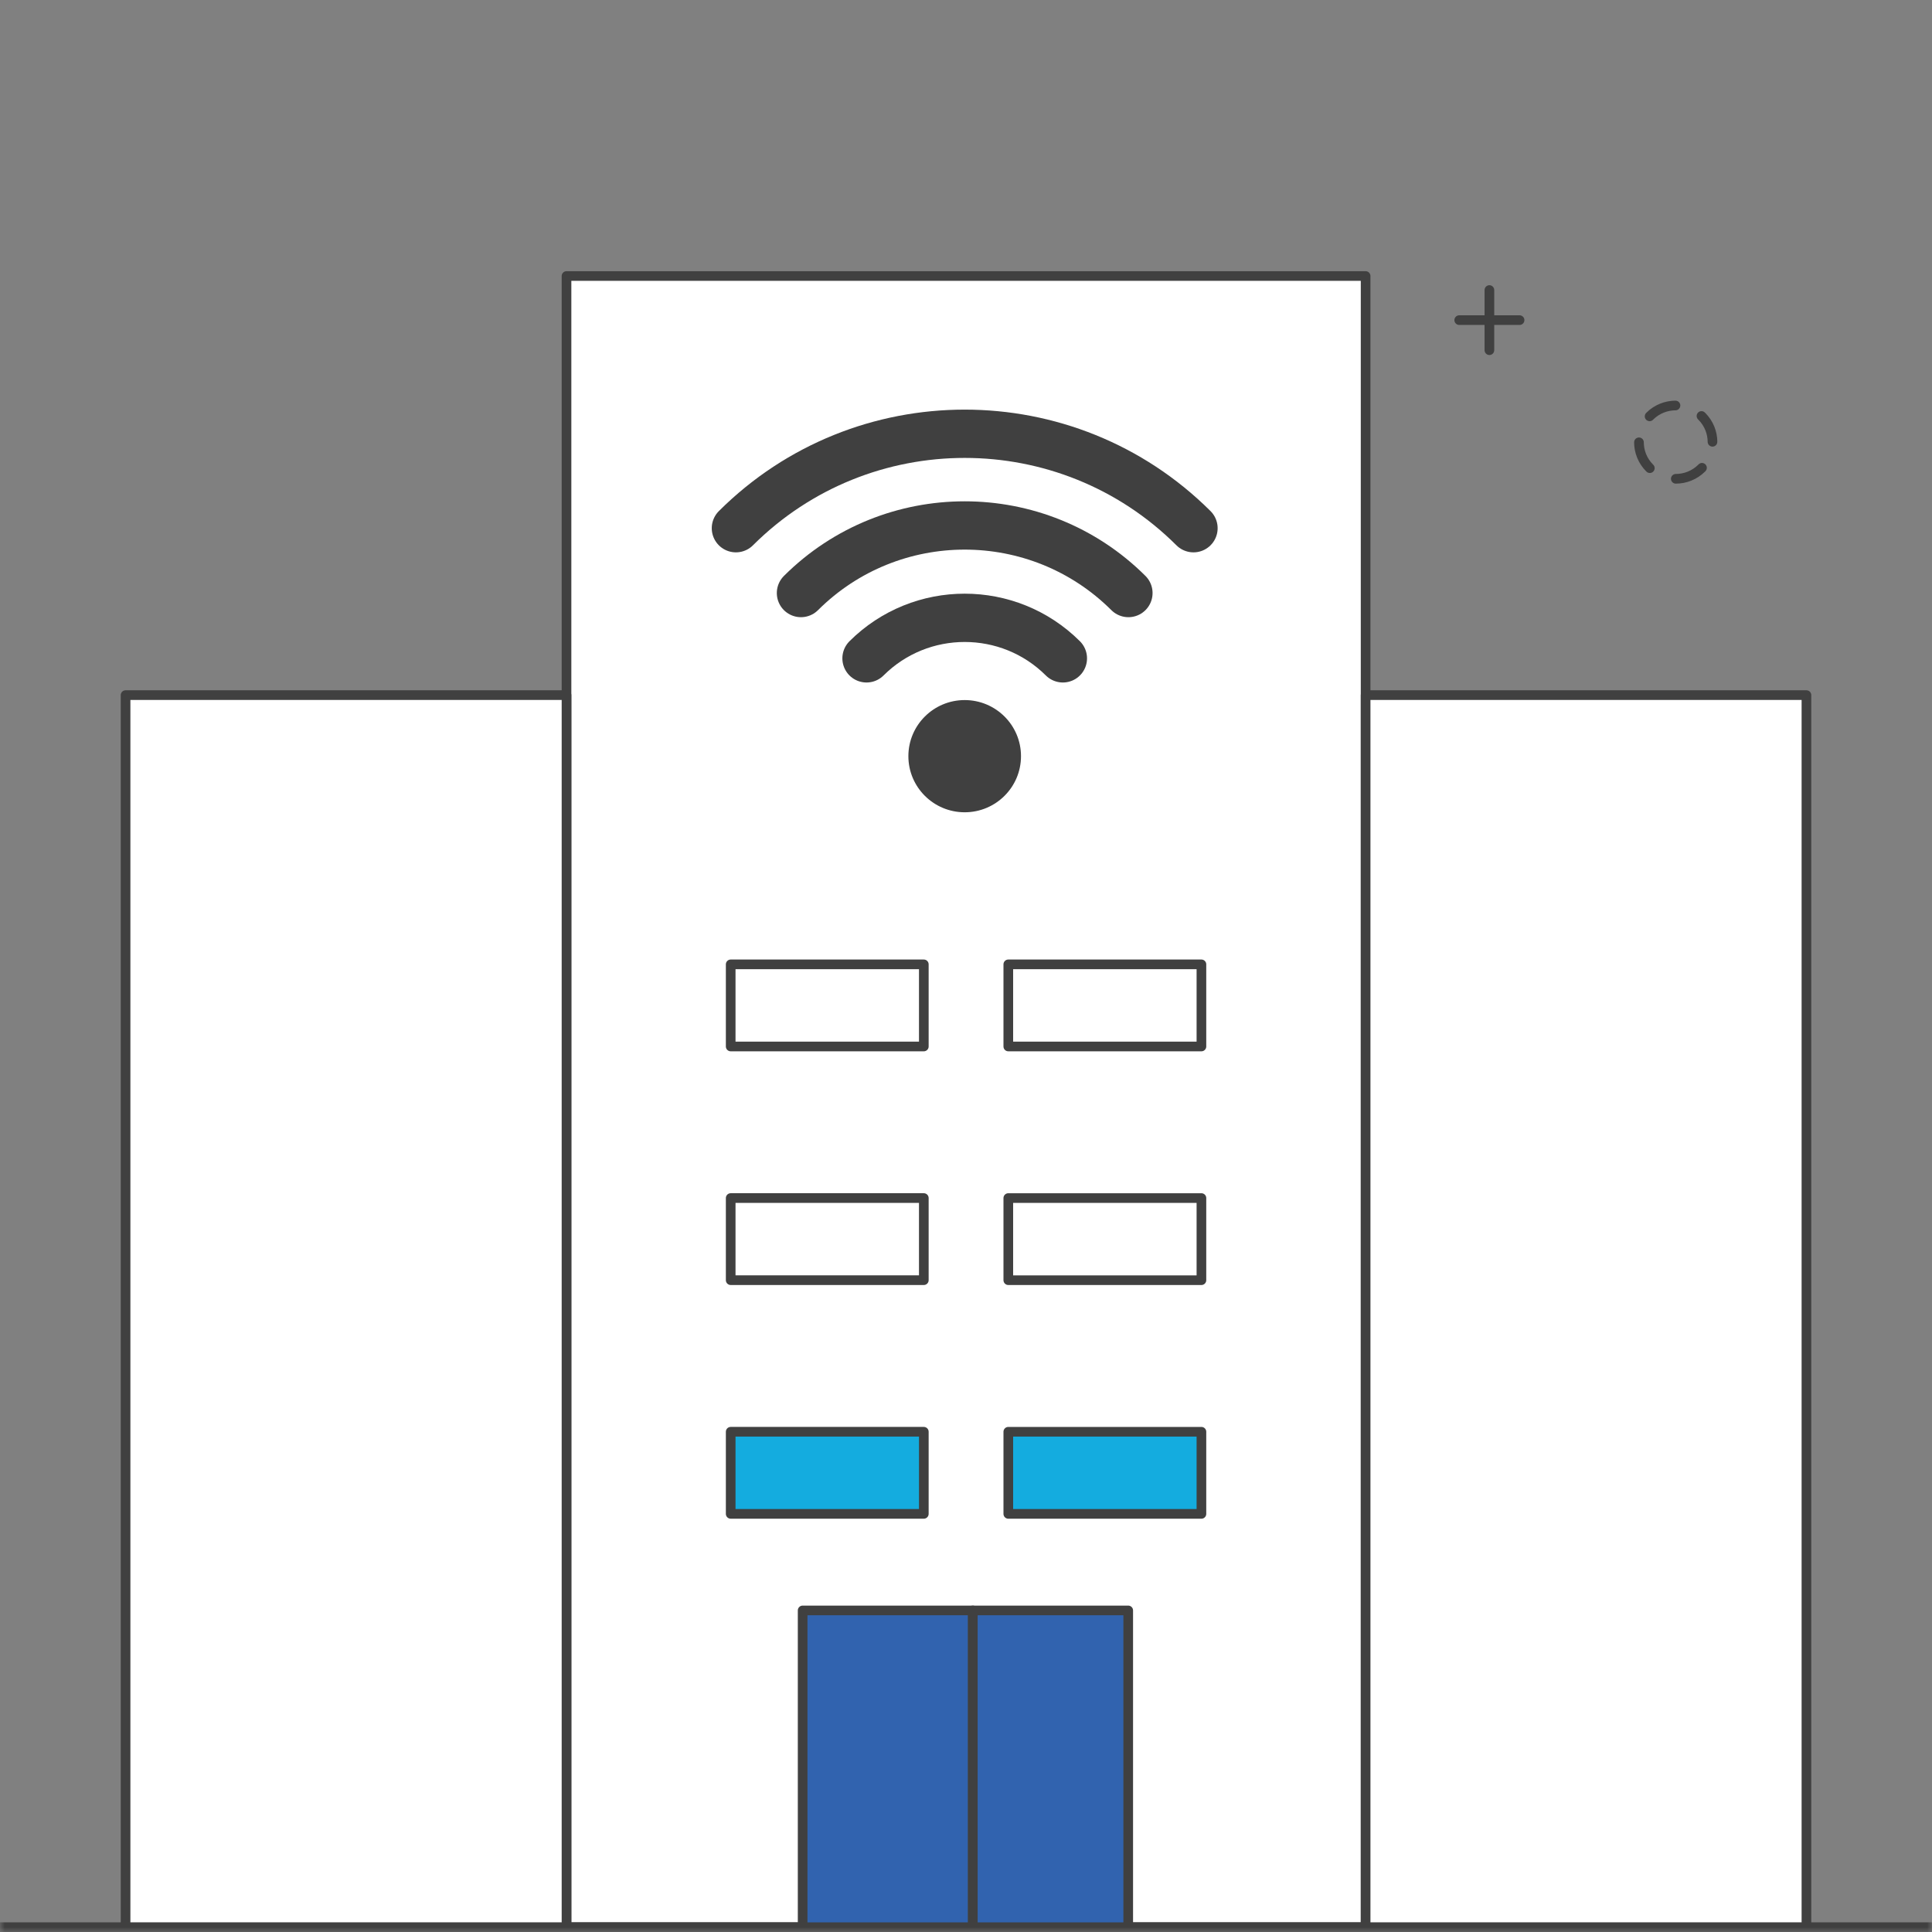
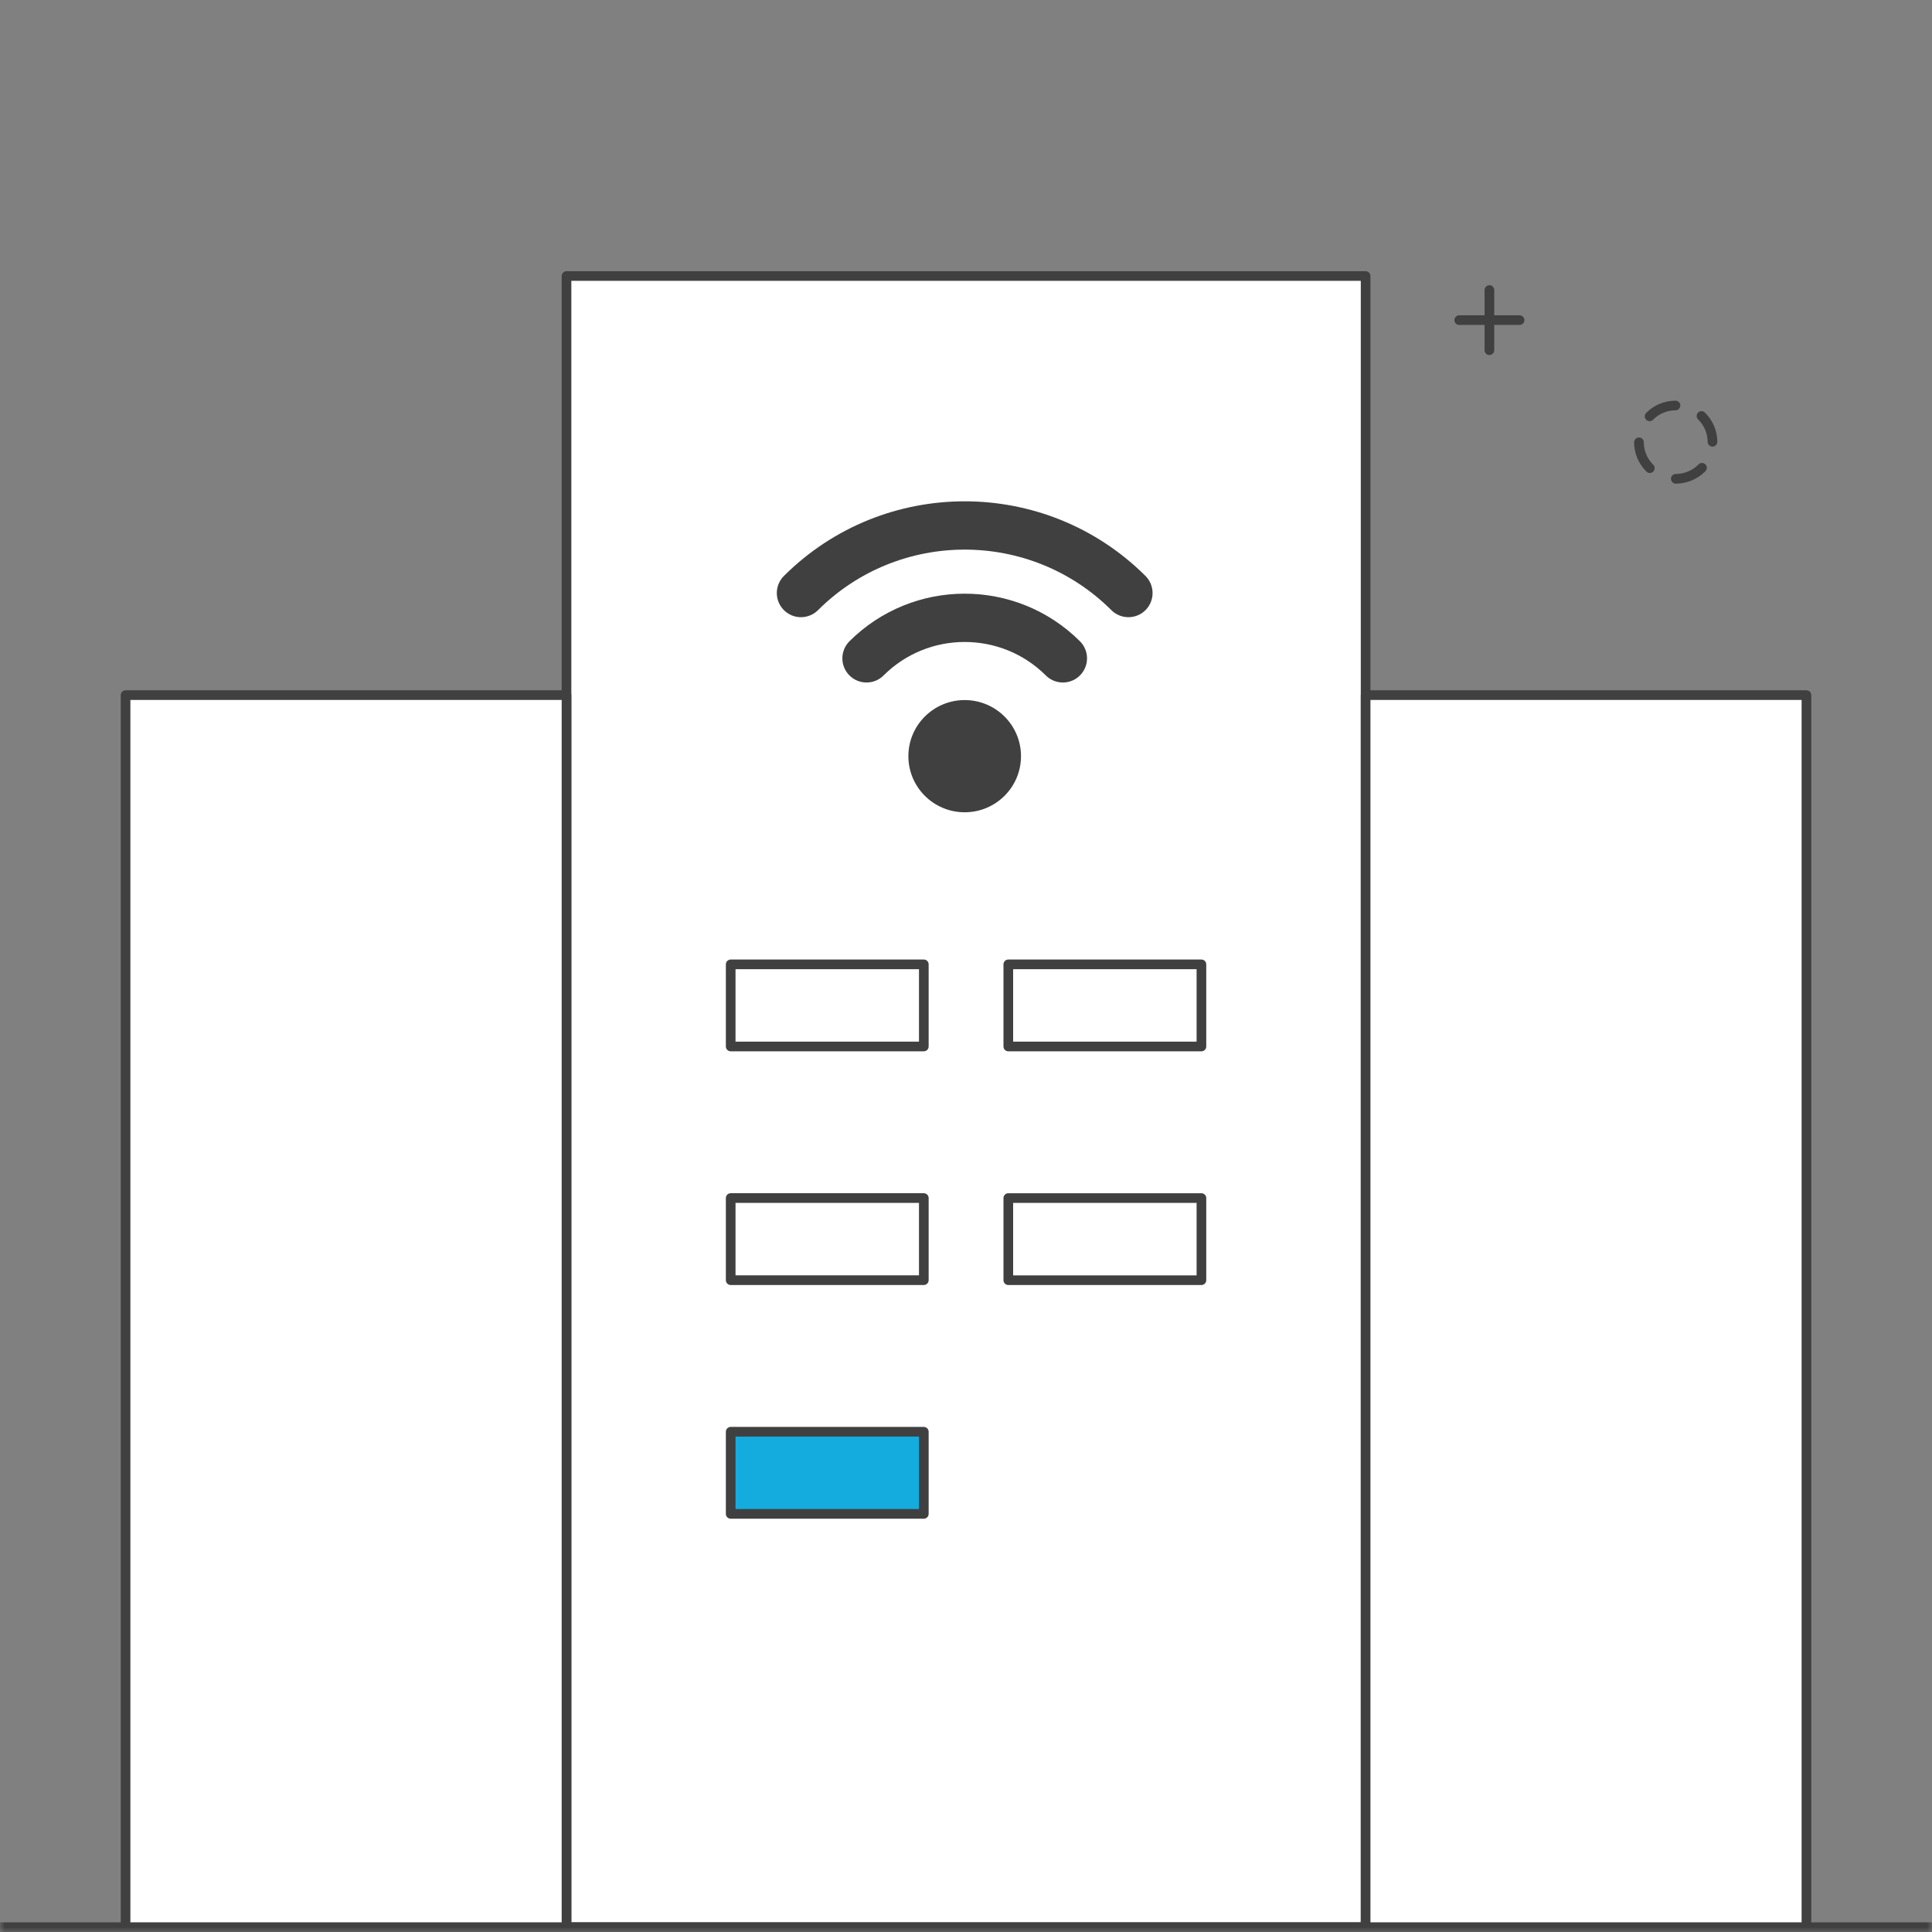
<svg xmlns="http://www.w3.org/2000/svg" width="200" height="200" viewBox="0 0 200 200" fill="none">
  <rect x="0" y="0" width="200" height="200" fill="#808080" stroke="none" />
  <g clip-path="url(#clip0_503_716)">
    <mask id="mask0_503_716" style="mask-type:luminance" maskUnits="userSpaceOnUse" x="0" y="0" width="200" height="200">
      <path d="M200 0H0V200H200V0Z" fill="white" />
    </mask>
    <g mask="url(#mask0_503_716)">
      <path d="M141.368 28.573H58.645V199.5H141.368V28.573Z" fill="white" stroke="#404040" stroke-linecap="round" stroke-linejoin="round" />
      <path d="M200 199.5H0" stroke="#404040" stroke-miterlimit="10" />
      <path d="M187.002 71.958H141.368V199.499H187.002V71.958Z" fill="white" stroke="#404040" stroke-linecap="round" stroke-linejoin="round" />
      <path d="M58.645 71.958H12.998V199.499H58.645V71.958Z" fill="white" stroke="#404040" stroke-linecap="round" stroke-linejoin="round" />
-       <path d="M100.707 166.711H83.089V199.5H100.707V166.711Z" fill="#3163AF" stroke="#404040" stroke-linecap="round" stroke-linejoin="round" />
-       <path d="M116.793 166.711H100.707V199.5H116.793V166.711Z" fill="#3163AF" stroke="#404040" stroke-linecap="round" stroke-linejoin="round" />
      <path d="M75.641 156.715H95.633V148.214H75.641V156.715Z" fill="#14ACDF" stroke="#404040" stroke-linecap="round" stroke-linejoin="round" />
-       <path d="M124.371 148.215H104.379V156.716H124.371V148.215Z" fill="#14ACDF" stroke="#404040" stroke-linecap="round" stroke-linejoin="round" />
      <path d="M75.641 132.523H95.633V124.022H75.641V132.523Z" fill="white" stroke="#404040" stroke-linecap="round" stroke-linejoin="round" />
      <path d="M124.371 124.023H104.379V132.524H124.371V124.023Z" fill="white" stroke="#404040" stroke-linecap="round" stroke-linejoin="round" />
      <path d="M75.641 108.331H95.633V99.83H75.641V108.331Z" stroke="#404040" stroke-linecap="round" stroke-linejoin="round" />
      <path d="M124.371 99.83H104.379V108.331H124.371V99.83Z" stroke="#404040" stroke-linecap="round" stroke-linejoin="round" />
-       <path d="M76.181 54.679C89.261 41.645 110.468 41.645 123.549 54.679" stroke="#404040" stroke-width="5" stroke-linecap="round" stroke-linejoin="round" />
      <path d="M82.916 61.391C92.276 52.064 107.452 52.064 116.813 61.391" stroke="#404040" stroke-width="5" stroke-linecap="round" stroke-linejoin="round" />
      <path d="M89.702 68.152C95.315 62.559 104.415 62.559 110.028 68.152" stroke="#404040" stroke-width="5" stroke-linecap="round" stroke-linejoin="round" />
      <path d="M99.864 84.087C103.083 84.087 105.693 81.487 105.693 78.279C105.693 75.071 103.083 72.471 99.864 72.471C96.645 72.471 94.035 75.071 94.035 78.279C94.035 81.487 96.645 84.087 99.864 84.087Z" fill="#404040" />
      <path d="M176.163 48.454C174.676 49.936 172.266 49.936 170.779 48.454C169.292 46.972 169.292 44.569 170.779 43.086C172.266 41.604 174.676 41.604 176.163 43.086C177.65 44.568 177.65 46.971 176.163 48.454Z" stroke="#404040" stroke-linecap="round" stroke-linejoin="round" stroke-dasharray="2.98 2.98" />
      <path d="M157.305 33.139H151.059" stroke="#404040" stroke-linecap="round" stroke-linejoin="round" />
      <path d="M154.182 30.025V36.252" stroke="#404040" stroke-linecap="round" stroke-linejoin="round" />
    </g>
  </g>
  <defs>
    <clipPath id="clip0_503_716">
      <rect width="200" height="200" fill="white" />
    </clipPath>
  </defs>
</svg>